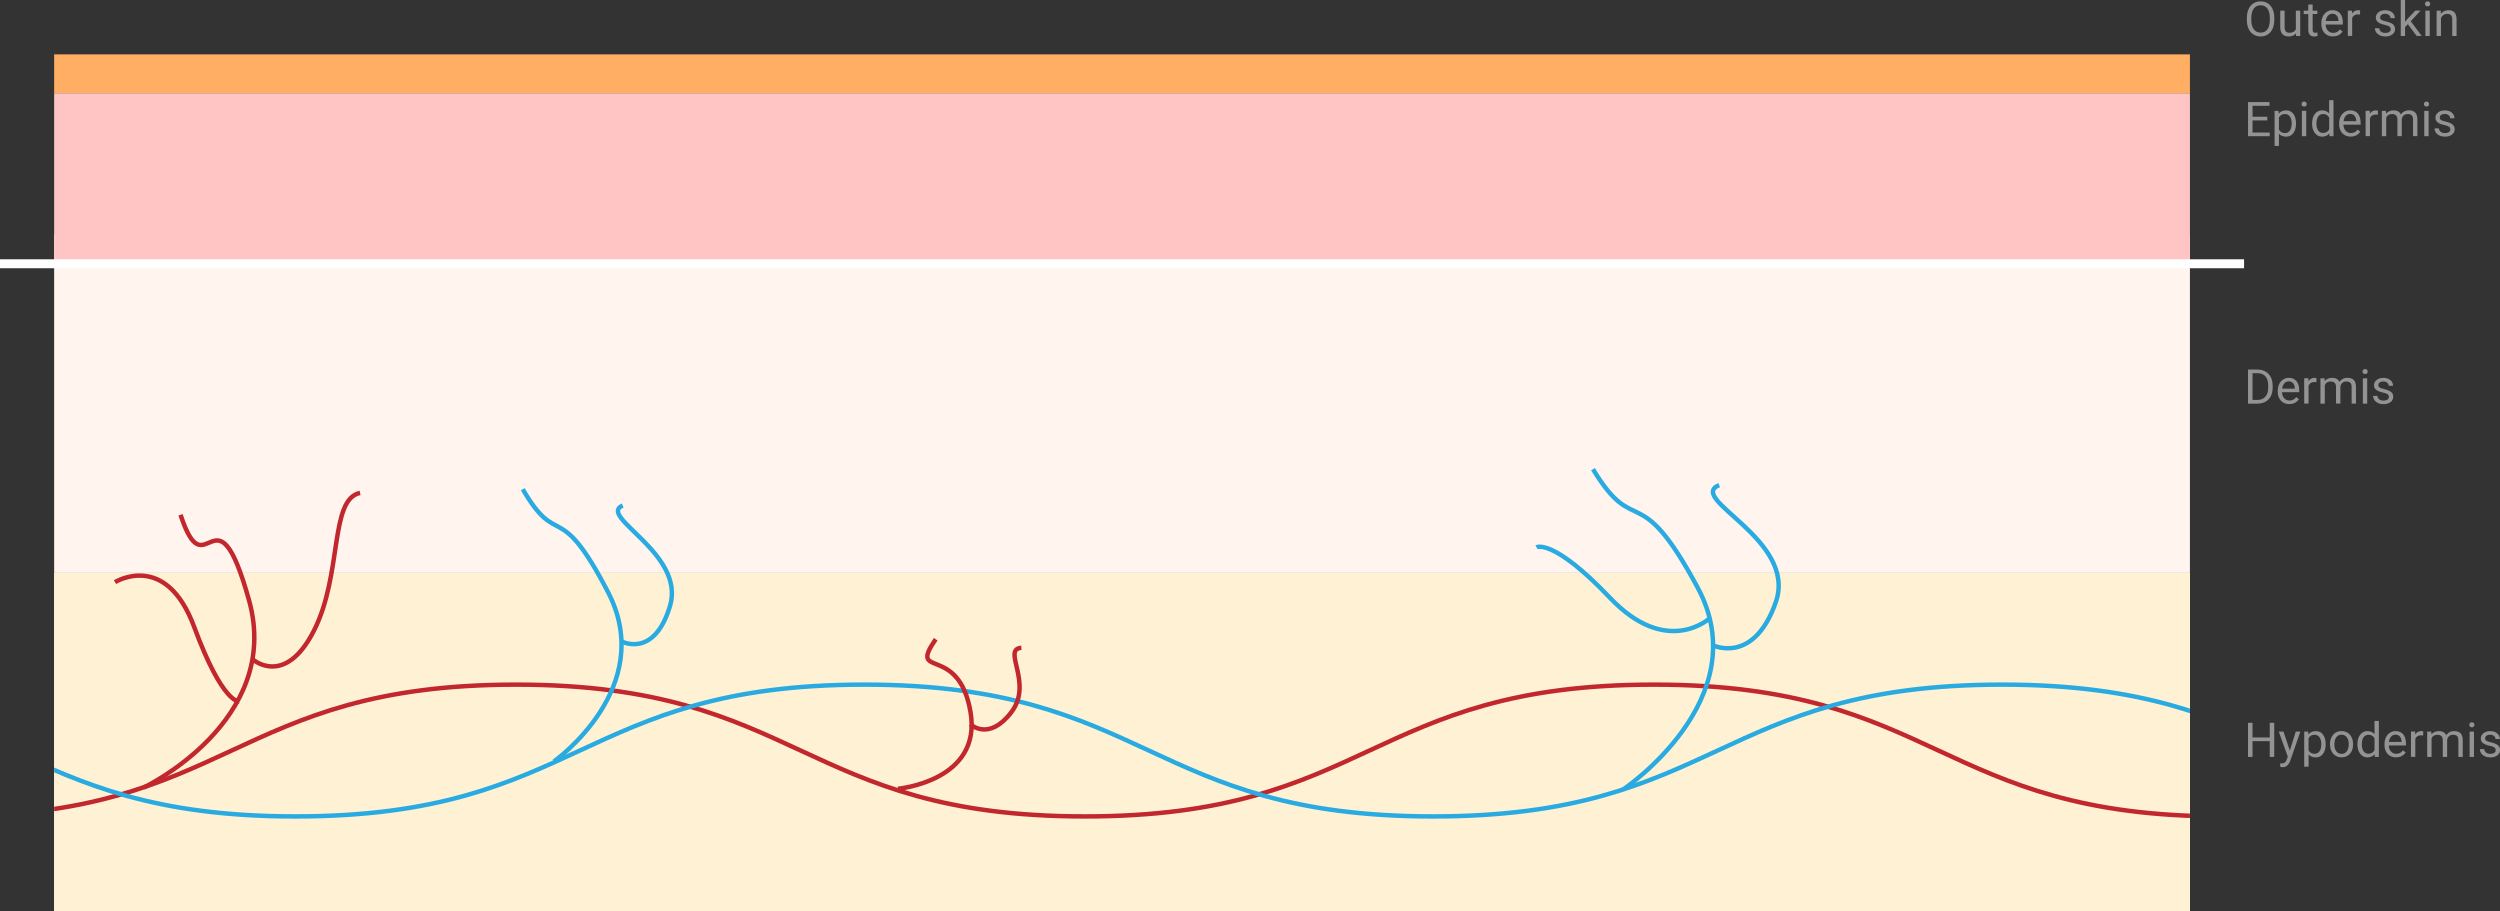
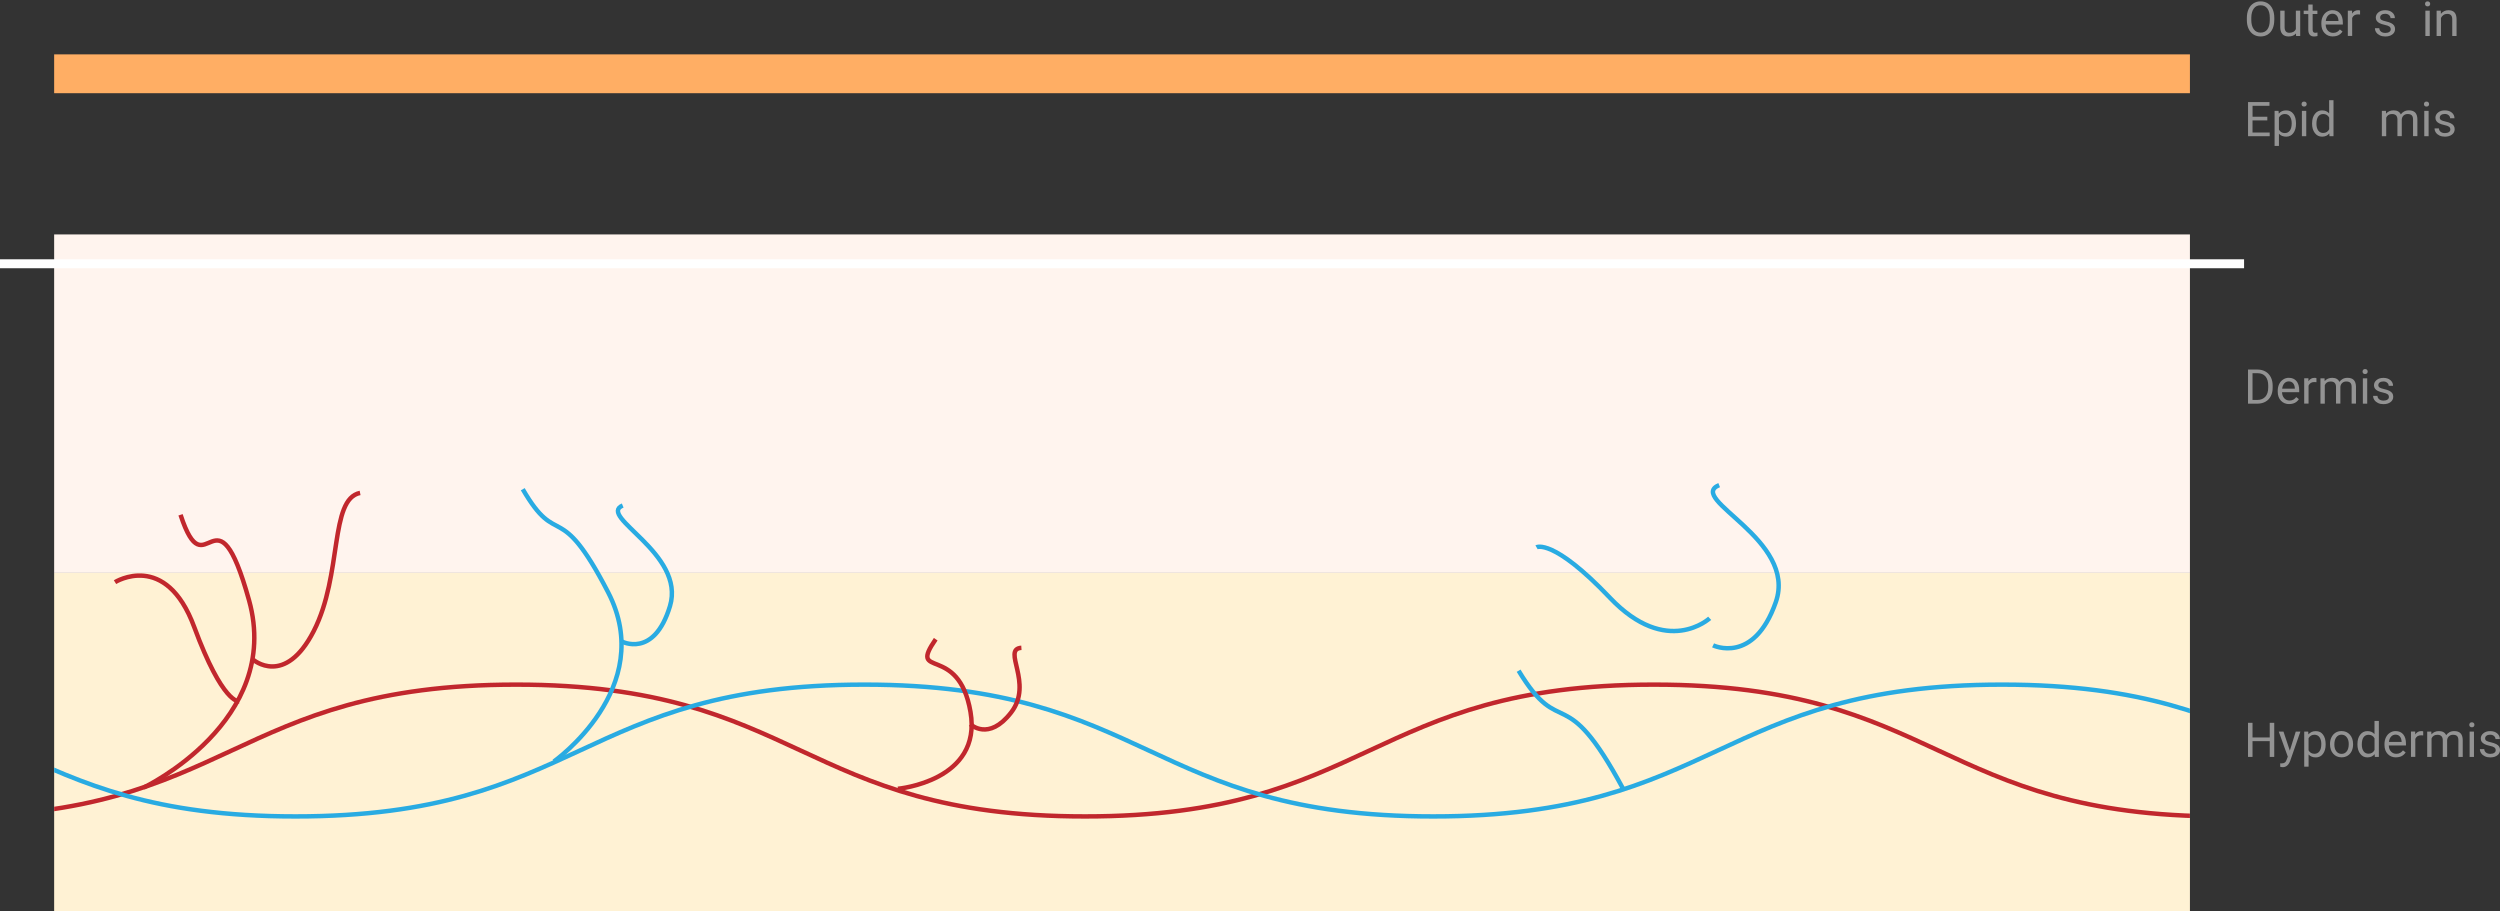
<svg xmlns="http://www.w3.org/2000/svg" id="_圖層_2" data-name="圖層 2" width="781.67" height="284.95" viewBox="0 0 781.67 284.95">
  <rect x="0" y="0" width="781.67" height="284.95" fill="#333333" stroke="none" />
  <defs>
    <clipPath id="clippath">
      <rect x="16.93" y="126.21" width="667.79" height="158.74" style="fill: none;" />
    </clipPath>
  </defs>
  <g id="text">
    <g>
      <g>
        <path d="M711.09,6.26c0,1.05-.18,1.96-.53,2.74-.35.78-.85,1.37-1.49,1.78s-1.4.62-2.26.62-1.58-.21-2.23-.62c-.65-.41-1.15-1-1.51-1.76-.36-.76-.54-1.65-.55-2.66v-.77c0-1.03.18-1.93.53-2.72s.86-1.39,1.51-1.81c.65-.42,1.4-.63,2.24-.63s1.61.21,2.26.62c.65.41,1.15,1.01,1.51,1.79.35.78.53,1.7.53,2.74v.67ZM709.69,5.57c0-1.26-.25-2.24-.76-2.91-.51-.68-1.22-1.01-2.13-1.01s-1.59.34-2.1,1.01c-.51.68-.77,1.62-.79,2.82v.78c0,1.23.26,2.19.77,2.89.51.7,1.22,1.05,2.13,1.05s1.61-.33,2.11-.99c.5-.66.75-1.61.77-2.84v-.79Z" style="fill: #939393;" />
        <path d="M717.88,10.47c-.53.62-1.3.93-2.32.93-.84,0-1.49-.25-1.93-.74-.44-.49-.67-1.22-.67-2.18V3.33h1.36v5.12c0,1.2.49,1.8,1.46,1.8,1.03,0,1.72-.38,2.06-1.16V3.33h1.36v7.92h-1.29l-.03-.78Z" style="fill: #939393;" />
        <path d="M723.09,1.41v1.92h1.48v1.05h-1.48v4.92c0,.32.07.56.2.72.13.16.36.24.67.24.16,0,.37-.03.64-.09v1.09c-.36.1-.7.15-1.04.15-.61,0-1.06-.18-1.37-.55-.31-.37-.46-.89-.46-1.56v-4.91h-1.44v-1.05h1.44v-1.92h1.35Z" style="fill: #939393;" />
        <path d="M729.44,11.4c-1.08,0-1.95-.35-2.62-1.06-.67-.71-1.01-1.65-1.01-2.83v-.25c0-.79.15-1.49.45-2.11.3-.62.72-1.1,1.26-1.45.54-.35,1.12-.52,1.75-.52,1.03,0,1.83.34,2.4,1.02s.86,1.65.86,2.91v.56h-5.37c.02.78.25,1.41.68,1.89.44.48.99.72,1.67.72.48,0,.88-.1,1.22-.29.33-.2.62-.46.87-.78l.83.64c-.67,1.02-1.66,1.53-2.99,1.53ZM729.27,4.29c-.55,0-1.01.2-1.38.6-.37.4-.6.96-.69,1.67h3.97v-.1c-.04-.69-.22-1.22-.56-1.6-.33-.38-.78-.57-1.35-.57Z" style="fill: #939393;" />
        <path d="M737.93,4.54c-.21-.03-.43-.05-.67-.05-.89,0-1.49.38-1.81,1.13v5.62h-1.36V3.33h1.32l.02.92c.44-.71,1.07-1.06,1.89-1.06.26,0,.46.03.6.1v1.26Z" style="fill: #939393;" />
        <path d="M747.5,9.15c0-.37-.14-.65-.41-.85-.28-.2-.76-.38-1.44-.52-.69-.15-1.23-.32-1.63-.53-.4-.21-.7-.45-.89-.73-.19-.28-.29-.62-.29-1.01,0-.65.27-1.2.82-1.65.55-.45,1.25-.67,2.11-.67.9,0,1.63.23,2.19.7.56.46.84,1.06.84,1.78h-1.36c0-.37-.16-.69-.47-.96-.32-.27-.71-.4-1.19-.4s-.88.11-1.16.32-.42.5-.42.84c0,.33.13.57.39.74s.73.33,1.4.48c.68.15,1.22.33,1.64.54s.73.46.93.76c.2.29.3.66.3,1.08,0,.71-.28,1.28-.85,1.7-.57.43-1.3.64-2.2.64-.63,0-1.2-.11-1.68-.34s-.87-.54-1.15-.94c-.28-.4-.41-.84-.41-1.31h1.36c.02.46.21.81.55,1.08.34.27.79.4,1.34.4.51,0,.92-.1,1.23-.31.31-.21.46-.48.46-.83Z" style="fill: #939393;" />
-         <path d="M752.84,7.58l-.85.89v2.78h-1.35V0h1.35v6.8l.73-.87,2.47-2.61h1.65l-3.08,3.31,3.44,4.61h-1.59l-2.76-3.67Z" style="fill: #939393;" />
        <path d="M758.23,1.22c0-.22.07-.4.2-.56.13-.15.33-.23.6-.23s.46.08.6.23c.14.15.21.34.21.56s-.07.4-.21.55-.34.22-.6.22-.46-.07-.6-.22c-.13-.15-.2-.33-.2-.55ZM759.7,11.25h-1.36V3.33h1.36v7.92Z" style="fill: #939393;" />
        <path d="M763.15,3.33l.04,1c.6-.76,1.4-1.14,2.37-1.14,1.67,0,2.52.94,2.53,2.83v5.24h-1.35v-5.24c0-.57-.14-.99-.39-1.27-.26-.27-.66-.41-1.2-.41-.44,0-.83.12-1.16.35s-.59.54-.78.92v5.65h-1.36V3.33h1.28Z" style="fill: #939393;" />
      </g>
      <g>
        <path d="M708.91,37.65h-4.62v3.78h5.37v1.15h-6.77v-10.66h6.7v1.15h-5.29v3.43h4.62v1.15Z" style="fill: #939393;" />
        <path d="M717.89,38.7c0,1.21-.28,2.18-.83,2.92-.55.74-1.3,1.11-2.24,1.11s-1.72-.3-2.27-.92v3.82h-1.36v-10.97h1.24l.07.88c.55-.68,1.32-1.03,2.3-1.03s1.71.36,2.26,1.08c.55.72.83,1.72.83,3v.12ZM716.54,38.55c0-.89-.19-1.6-.57-2.12s-.9-.78-1.57-.78c-.82,0-1.44.36-1.85,1.09v3.79c.4.72,1.03,1.08,1.86,1.08.65,0,1.17-.26,1.55-.77.38-.51.58-1.28.58-2.3Z" style="fill: #939393;" />
        <path d="M719.62,32.55c0-.22.07-.4.2-.56.13-.15.33-.23.6-.23s.46.08.6.23c.14.15.21.34.21.56s-.07.4-.21.55-.34.22-.6.22-.46-.07-.6-.22c-.13-.15-.2-.33-.2-.55ZM721.09,42.58h-1.36v-7.92h1.36v7.92Z" style="fill: #939393;" />
        <path d="M722.92,38.55c0-1.22.29-2.19.87-2.93.58-.74,1.33-1.11,2.26-1.11s1.66.32,2.2.95v-4.13h1.36v11.25h-1.25l-.07-.85c-.54.66-1.3,1-2.26,1s-1.67-.38-2.25-1.13c-.58-.75-.87-1.73-.87-2.94v-.1ZM724.28,38.7c0,.9.19,1.6.56,2.11.37.51.88.76,1.54.76.86,0,1.49-.38,1.88-1.16v-3.64c-.41-.75-1.03-1.12-1.87-1.12-.66,0-1.18.26-1.55.77s-.56,1.27-.56,2.28Z" style="fill: #939393;" />
-         <path d="M735,42.72c-1.08,0-1.95-.35-2.62-1.06-.67-.71-1.01-1.65-1.01-2.83v-.25c0-.79.15-1.49.45-2.11.3-.62.72-1.1,1.26-1.45.54-.35,1.12-.52,1.75-.52,1.03,0,1.83.34,2.4,1.02s.86,1.65.86,2.91v.56h-5.37c.02.78.25,1.41.68,1.89.44.48.99.72,1.67.72.48,0,.88-.1,1.22-.29.33-.2.62-.46.87-.78l.83.64c-.67,1.02-1.66,1.53-2.99,1.53ZM734.83,35.62c-.55,0-1.01.2-1.38.6-.37.4-.6.96-.69,1.67h3.97v-.1c-.04-.69-.22-1.22-.56-1.6-.33-.38-.78-.57-1.35-.57Z" style="fill: #939393;" />
-         <path d="M743.49,35.87c-.21-.03-.43-.05-.67-.05-.89,0-1.49.38-1.81,1.13v5.62h-1.36v-7.92h1.32l.02.92c.44-.71,1.07-1.06,1.89-1.06.26,0,.46.03.6.1v1.26Z" style="fill: #939393;" />
        <path d="M746.01,34.65l.04.88c.58-.68,1.37-1.03,2.35-1.03,1.11,0,1.86.42,2.26,1.27.26-.38.61-.69,1.03-.92.42-.23.92-.35,1.5-.35,1.74,0,2.62.92,2.65,2.76v5.31h-1.36v-5.23c0-.57-.13-.99-.39-1.27-.26-.28-.69-.42-1.3-.42-.5,0-.92.15-1.25.45-.33.3-.53.7-.58,1.21v5.26h-1.36v-5.19c0-1.15-.56-1.73-1.69-1.73-.89,0-1.5.38-1.82,1.14v5.79h-1.36v-7.92h1.28Z" style="fill: #939393;" />
        <path d="M757.89,32.55c0-.22.07-.4.2-.56.13-.15.33-.23.6-.23s.46.08.6.23c.14.15.21.34.21.56s-.07.4-.21.55-.34.22-.6.22-.46-.07-.6-.22c-.13-.15-.2-.33-.2-.55ZM759.35,42.58h-1.36v-7.92h1.36v7.92Z" style="fill: #939393;" />
        <path d="M766.14,40.47c0-.37-.14-.65-.41-.85-.28-.2-.76-.38-1.44-.52-.69-.15-1.23-.32-1.63-.53-.4-.21-.7-.45-.89-.73-.19-.28-.29-.62-.29-1.01,0-.65.27-1.2.82-1.65.55-.45,1.25-.67,2.11-.67.9,0,1.63.23,2.19.7.56.46.84,1.06.84,1.78h-1.36c0-.37-.16-.69-.47-.96-.32-.27-.71-.4-1.19-.4s-.88.11-1.16.32-.42.5-.42.84c0,.33.13.57.39.74s.73.33,1.4.48c.68.15,1.22.33,1.64.54s.73.46.93.76c.2.29.3.66.3,1.08,0,.71-.28,1.28-.85,1.7-.57.43-1.3.64-2.2.64-.63,0-1.2-.11-1.68-.34s-.87-.54-1.15-.94c-.28-.4-.41-.84-.41-1.31h1.36c.02.46.21.81.55,1.08.34.27.79.4,1.34.4.51,0,.92-.1,1.23-.31.31-.21.46-.48.46-.83Z" style="fill: #939393;" />
      </g>
      <g>
        <path d="M702.88,126.21v-10.66h3.01c.93,0,1.75.21,2.46.62s1.26.99,1.65,1.75c.39.76.58,1.63.59,2.61v.68c0,1.01-.19,1.89-.58,2.64-.39.76-.94,1.34-1.66,1.74-.72.41-1.56.61-2.52.62h-2.95ZM704.29,116.69v8.36h1.48c1.08,0,1.93-.34,2.53-1.01.6-.67.9-1.63.9-2.88v-.62c0-1.21-.28-2.15-.85-2.83-.57-.67-1.38-1.01-2.42-1.02h-1.64Z" style="fill: #939393;" />
        <path d="M715.8,126.35c-1.08,0-1.95-.35-2.62-1.06-.67-.71-1.01-1.65-1.01-2.83v-.25c0-.79.15-1.49.45-2.11.3-.62.72-1.1,1.26-1.45.54-.35,1.12-.52,1.75-.52,1.03,0,1.83.34,2.4,1.02s.86,1.65.86,2.91v.56h-5.37c.02.78.25,1.41.68,1.89.44.48.99.72,1.67.72.48,0,.88-.1,1.22-.29.33-.2.62-.46.87-.78l.83.64c-.67,1.02-1.66,1.53-2.99,1.53ZM715.63,119.25c-.55,0-1.01.2-1.38.6-.37.4-.6.96-.69,1.67h3.97v-.1c-.04-.69-.22-1.22-.56-1.6-.33-.38-.78-.57-1.35-.57Z" style="fill: #939393;" />
        <path d="M724.29,119.5c-.21-.03-.43-.05-.67-.05-.89,0-1.49.38-1.81,1.13v5.62h-1.36v-7.92h1.32l.02.92c.44-.71,1.07-1.06,1.89-1.06.26,0,.46.03.6.1v1.26Z" style="fill: #939393;" />
        <path d="M726.81,118.28l.04.88c.58-.68,1.37-1.03,2.35-1.03,1.11,0,1.86.42,2.26,1.27.26-.38.61-.69,1.03-.92.42-.23.92-.35,1.5-.35,1.74,0,2.62.92,2.65,2.76v5.31h-1.36v-5.23c0-.57-.13-.99-.39-1.27-.26-.28-.69-.42-1.3-.42-.5,0-.92.15-1.25.45-.33.3-.53.7-.58,1.21v5.26h-1.36v-5.19c0-1.15-.56-1.73-1.69-1.73-.89,0-1.5.38-1.82,1.14v5.79h-1.36v-7.92h1.28Z" style="fill: #939393;" />
        <path d="M738.69,116.18c0-.22.07-.4.2-.56.13-.15.33-.23.6-.23s.46.08.6.23c.14.15.21.34.21.56s-.07.4-.21.55-.34.22-.6.22-.46-.07-.6-.22c-.13-.15-.2-.33-.2-.55ZM740.15,126.21h-1.36v-7.92h1.36v7.92Z" style="fill: #939393;" />
        <path d="M746.93,124.11c0-.37-.14-.65-.41-.85-.28-.2-.76-.38-1.44-.52-.69-.15-1.23-.32-1.63-.53-.4-.21-.7-.45-.89-.73-.19-.28-.29-.62-.29-1.01,0-.65.27-1.2.82-1.65.55-.45,1.25-.67,2.11-.67.9,0,1.63.23,2.19.7.56.46.84,1.06.84,1.78h-1.36c0-.37-.16-.69-.47-.96-.32-.27-.71-.4-1.19-.4s-.88.11-1.16.32-.42.5-.42.84c0,.33.13.57.39.74s.73.33,1.4.48c.68.15,1.22.33,1.64.54s.73.46.93.76c.2.29.3.66.3,1.08,0,.71-.28,1.28-.85,1.7-.57.43-1.3.64-2.2.64-.63,0-1.2-.11-1.68-.34s-.87-.54-1.15-.94c-.28-.4-.41-.84-.41-1.31h1.36c.02.46.21.81.55,1.08.34.27.79.4,1.34.4.51,0,.92-.1,1.23-.31.31-.21.46-.48.46-.83Z" style="fill: #939393;" />
      </g>
      <g>
        <path d="M711.08,236.66h-1.41v-4.93h-5.38v4.93h-1.41v-10.66h1.41v4.58h5.38v-4.58h1.41v10.66Z" style="fill: #939393;" />
        <path d="M715.96,234.68l1.85-5.94h1.45l-3.19,9.15c-.49,1.32-1.28,1.98-2.35,1.98l-.26-.02-.51-.09v-1.1l.37.03c.46,0,.82-.09,1.07-.28.26-.19.47-.53.63-1.02l.3-.81-2.83-7.84h1.48l1.98,5.94Z" style="fill: #939393;" />
        <path d="M727.16,232.79c0,1.21-.28,2.18-.83,2.92-.55.74-1.3,1.11-2.24,1.11s-1.72-.3-2.27-.92v3.82h-1.36v-10.97h1.24l.07.88c.55-.68,1.32-1.03,2.3-1.03s1.71.36,2.26,1.08c.55.72.83,1.72.83,3v.12ZM725.8,232.63c0-.89-.19-1.6-.57-2.12s-.9-.78-1.57-.78c-.82,0-1.44.36-1.85,1.09v3.79c.4.72,1.03,1.08,1.86,1.08.65,0,1.17-.26,1.55-.77.38-.51.58-1.28.58-2.3Z" style="fill: #939393;" />
        <path d="M728.52,232.62c0-.78.15-1.47.46-2.1.31-.62.73-1.1,1.27-1.44.54-.34,1.17-.5,1.86-.5,1.08,0,1.95.37,2.62,1.12.67.75,1,1.74,1,2.98v.09c0,.77-.15,1.46-.44,2.08-.29.61-.72,1.09-1.27,1.43-.55.34-1.18.51-1.89.51-1.07,0-1.94-.37-2.61-1.12-.67-.75-1-1.74-1-2.97v-.09ZM729.88,232.79c0,.88.2,1.58.61,2.12.41.53.95.8,1.64.8s1.24-.27,1.64-.81c.41-.54.61-1.29.61-2.27,0-.87-.21-1.57-.62-2.11-.41-.54-.96-.81-1.64-.81s-1.21.27-1.62.8c-.41.53-.62,1.29-.62,2.29Z" style="fill: #939393;" />
        <path d="M737.1,232.63c0-1.22.29-2.19.87-2.93.58-.74,1.33-1.11,2.26-1.11s1.66.32,2.2.95v-4.13h1.36v11.25h-1.25l-.07-.85c-.54.66-1.3,1-2.26,1s-1.67-.38-2.25-1.13c-.58-.75-.87-1.73-.87-2.94v-.1ZM738.46,232.79c0,.9.19,1.6.56,2.11.37.51.88.76,1.54.76.86,0,1.49-.38,1.88-1.16v-3.64c-.41-.75-1.03-1.12-1.87-1.12-.66,0-1.18.26-1.55.77s-.56,1.27-.56,2.28Z" style="fill: #939393;" />
        <path d="M749.18,236.81c-1.08,0-1.95-.35-2.62-1.06-.67-.71-1.01-1.65-1.01-2.83v-.25c0-.79.15-1.49.45-2.11.3-.62.72-1.1,1.26-1.45.54-.35,1.12-.52,1.75-.52,1.03,0,1.83.34,2.4,1.02s.86,1.65.86,2.91v.56h-5.37c.02.78.25,1.41.68,1.89.44.48.99.72,1.67.72.48,0,.88-.1,1.22-.29.33-.2.62-.46.87-.78l.83.64c-.67,1.02-1.66,1.53-2.99,1.53ZM749.01,229.7c-.55,0-1.01.2-1.38.6-.37.4-.6.96-.69,1.67h3.97v-.1c-.04-.69-.22-1.22-.56-1.6-.33-.38-.78-.57-1.35-.57Z" style="fill: #939393;" />
        <path d="M757.67,229.95c-.21-.03-.43-.05-.67-.05-.89,0-1.49.38-1.81,1.13v5.62h-1.36v-7.92h1.32l.02.92c.44-.71,1.07-1.06,1.89-1.06.26,0,.46.03.6.1v1.26Z" style="fill: #939393;" />
        <path d="M760.19,228.74l.04.88c.58-.68,1.37-1.03,2.35-1.03,1.11,0,1.86.42,2.26,1.27.26-.38.61-.69,1.03-.92.42-.23.92-.35,1.5-.35,1.74,0,2.62.92,2.65,2.76v5.31h-1.36v-5.23c0-.57-.13-.99-.39-1.27-.26-.28-.69-.42-1.3-.42-.5,0-.92.15-1.25.45-.33.3-.53.7-.58,1.21v5.26h-1.36v-5.19c0-1.15-.56-1.73-1.69-1.73-.89,0-1.5.38-1.82,1.14v5.79h-1.36v-7.92h1.28Z" style="fill: #939393;" />
        <path d="M772.07,226.63c0-.22.07-.4.2-.56.13-.15.33-.23.6-.23s.46.08.6.23c.14.15.21.34.21.56s-.07.4-.21.55-.34.22-.6.22-.46-.07-.6-.22c-.13-.15-.2-.33-.2-.55ZM773.53,236.66h-1.36v-7.92h1.36v7.92Z" style="fill: #939393;" />
        <path d="M780.32,234.56c0-.37-.14-.65-.41-.85-.28-.2-.76-.38-1.44-.52-.69-.15-1.23-.32-1.63-.53-.4-.21-.7-.45-.89-.73-.19-.28-.29-.62-.29-1.01,0-.65.27-1.2.82-1.65.55-.45,1.25-.67,2.11-.67.9,0,1.63.23,2.19.7.56.46.84,1.06.84,1.78h-1.36c0-.37-.16-.69-.47-.96-.32-.27-.71-.4-1.19-.4s-.88.11-1.16.32-.42.5-.42.84c0,.33.13.57.39.74s.73.33,1.4.48c.68.15,1.22.33,1.64.54s.73.46.93.76c.2.29.3.66.3,1.08,0,.71-.28,1.28-.85,1.7-.57.43-1.3.64-2.2.64-.63,0-1.2-.11-1.68-.34s-.87-.54-1.15-.94c-.28-.4-.41-.84-.41-1.31h1.36c.02.46.21.81.55,1.08.34.27.79.4,1.34.4.51,0,.92-.1,1.23-.31.31-.21.46-.48.46-.83Z" style="fill: #939393;" />
      </g>
-       <rect x="16.93" y="179.12" width="667.79" height="105.83" style="fill: #fff5dc;" />
      <rect x="16.93" y="179.12" width="667.79" height="105.83" style="fill: #fff2d4;" />
      <rect x="16.93" y="73.3" width="667.79" height="105.83" style="fill: #fff4ee;" />
-       <rect x="16.93" y="29.14" width="667.79" height="53.33" style="fill: #ffc5c5;" />
      <rect x="16.93" y="17" width="667.79" height="12.14" style="fill: #ffae64;" />
      <g style="clip-path: url(#clippath);">
        <g>
          <path d="M-194.37,214.06c88.94,0,88.94,41.21,177.87,41.21s88.94-41.21,177.88-41.21,88.94,41.21,177.87,41.21,88.94-41.21,177.88-41.21,88.94,41.21,177.88,41.21" style="fill: none; stroke: #c1272d; stroke-miterlimit: 10; stroke-width: 1.4px;" />
          <path d="M-85.5,214.06c88.94,0,88.94,41.21,177.87,41.21s88.94-41.21,177.88-41.21,88.94,41.21,177.87,41.21,88.94-41.21,177.88-41.21,88.94,41.21,177.88,41.21" style="fill: none; stroke: #29abe2; stroke-miterlimit: 10; stroke-width: 1.4px;" />
          <g>
            <path d="M44.92,246.24s43.48-20.69,32.95-58.54c-10.53-37.85-13.38-2.23-21.42-26.74" style="fill: none; stroke: #c1272d; stroke-miterlimit: 10; stroke-width: 1.4px;" />
            <path d="M79.12,206.24s9.95,8.7,18.99-8.96c9.03-17.66,4.85-41.23,14.48-43.16" style="fill: none; stroke: #c1272d; stroke-miterlimit: 10; stroke-width: 1.4px;" />
            <path d="M74.7,219.28s-5.09.79-13.97-23.22c-8.88-24.01-24.77-14.04-24.77-14.04" style="fill: none; stroke: #c1272d; stroke-miterlimit: 10; stroke-width: 1.4px;" />
          </g>
          <g>
            <path d="M173.18,238.09s32.47-22.97,16.94-52.94c-15.53-29.97-15.55-13-26.67-32.19" style="fill: none; stroke: #29abe2; stroke-miterlimit: 10; stroke-width: 1.4px;" />
            <path d="M194.31,200.53s10.18,5.51,15.17-11.02c4.99-16.53-22.91-28.06-14.78-31.45" style="fill: none; stroke: #29abe2; stroke-miterlimit: 10; stroke-width: 1.4px;" />
          </g>
          <g>
-             <path d="M507.58,246.79s41.95-28.18,23.25-63.02c-18.7-34.84-19.29-14.82-32.76-37.08" style="fill: none; stroke: #29abe2; stroke-miterlimit: 10; stroke-width: 1.4px;" />
+             <path d="M507.58,246.79c-18.7-34.84-19.29-14.82-32.76-37.08" style="fill: none; stroke: #29abe2; stroke-miterlimit: 10; stroke-width: 1.4px;" />
            <path d="M535.62,201.78s12.73,6.16,19.61-13.5c6.88-19.66-28.13-32.34-17.7-36.6" style="fill: none; stroke: #29abe2; stroke-miterlimit: 10; stroke-width: 1.4px;" />
            <path d="M480.42,171.12s5.12-2.96,22.96,15.79c17.84,18.75,31.18,6.41,31.18,6.41" style="fill: none; stroke: #29abe2; stroke-miterlimit: 10; stroke-width: 1.4px;" />
          </g>
          <g>
            <path d="M280.73,246.63s26.46-2.39,22.71-24.06c-3.75-21.67-19.7-9.9-10.87-22.71" style="fill: none; stroke: #c1272d; stroke-miterlimit: 10; stroke-width: 1.4px;" />
            <path d="M303.43,226.45s5.64,5.49,12.72-3.68c7.09-9.17-3.04-19.81,3.21-20.22" style="fill: none; stroke: #c1272d; stroke-miterlimit: 10; stroke-width: 1.4px;" />
          </g>
        </g>
      </g>
      <line y1="82.47" x2="701.65" y2="82.47" style="fill: none; stroke: #fff; stroke-miterlimit: 10; stroke-width: 2.8px;" />
    </g>
  </g>
</svg>